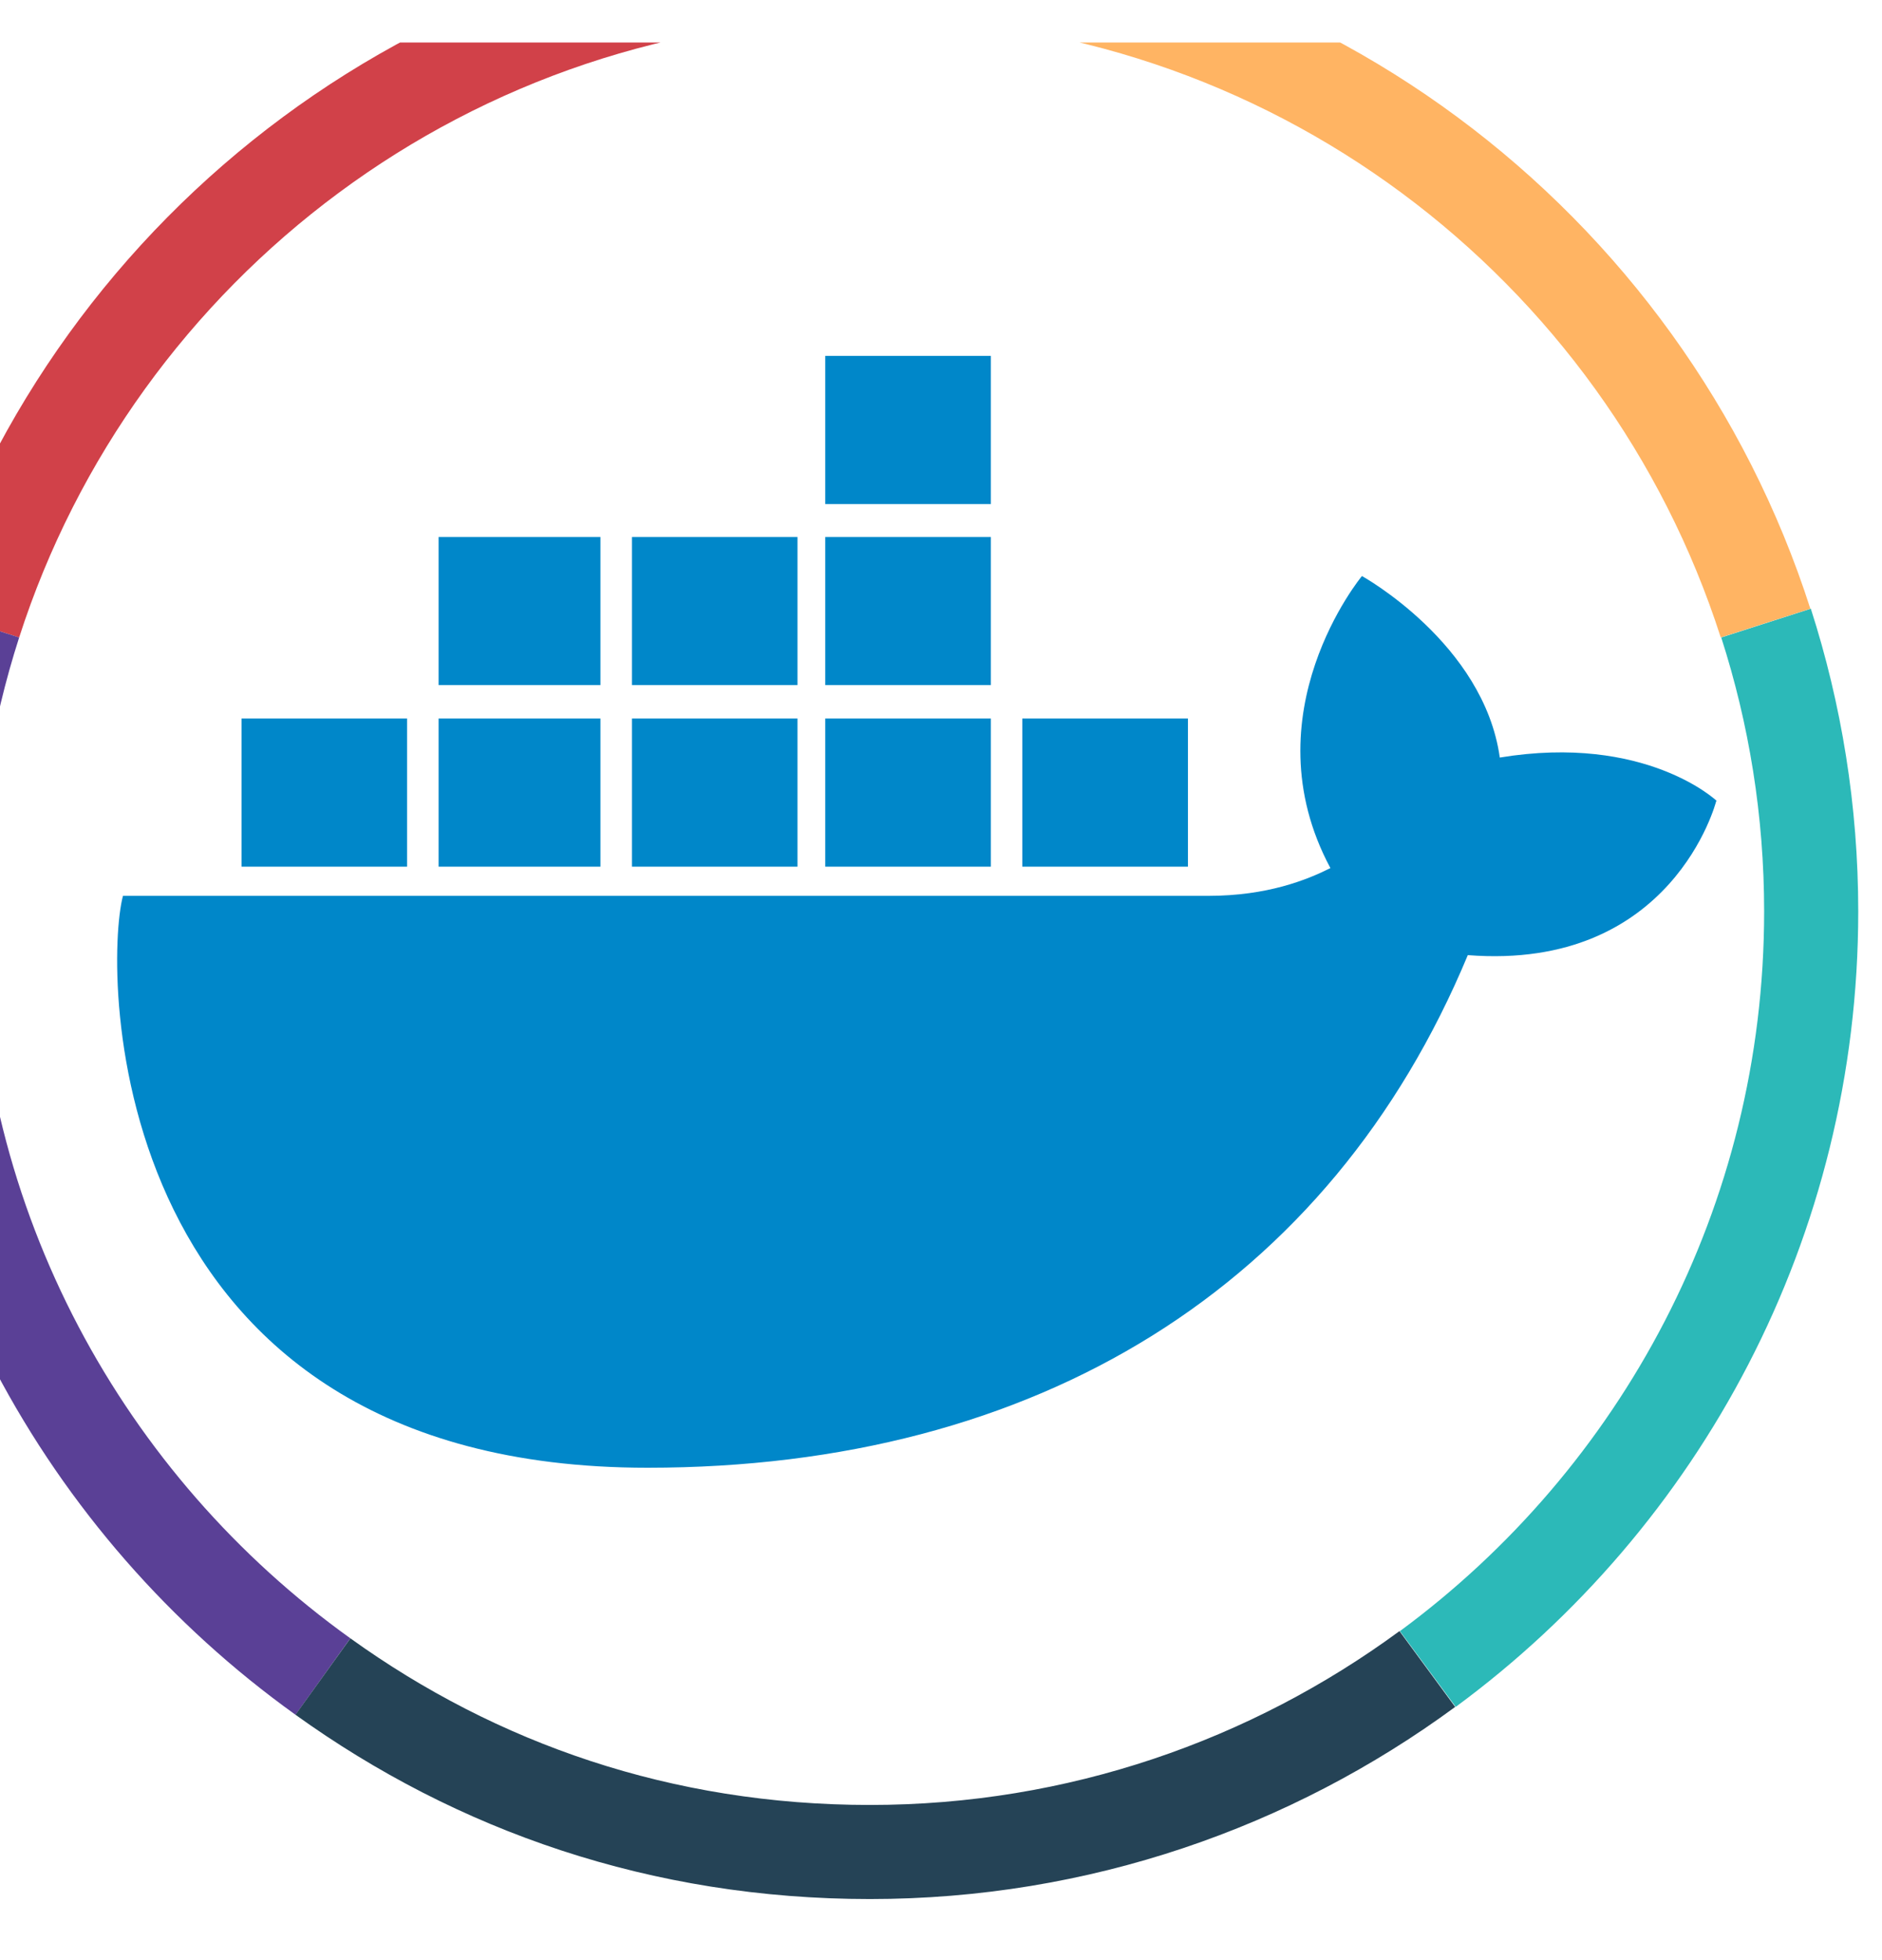
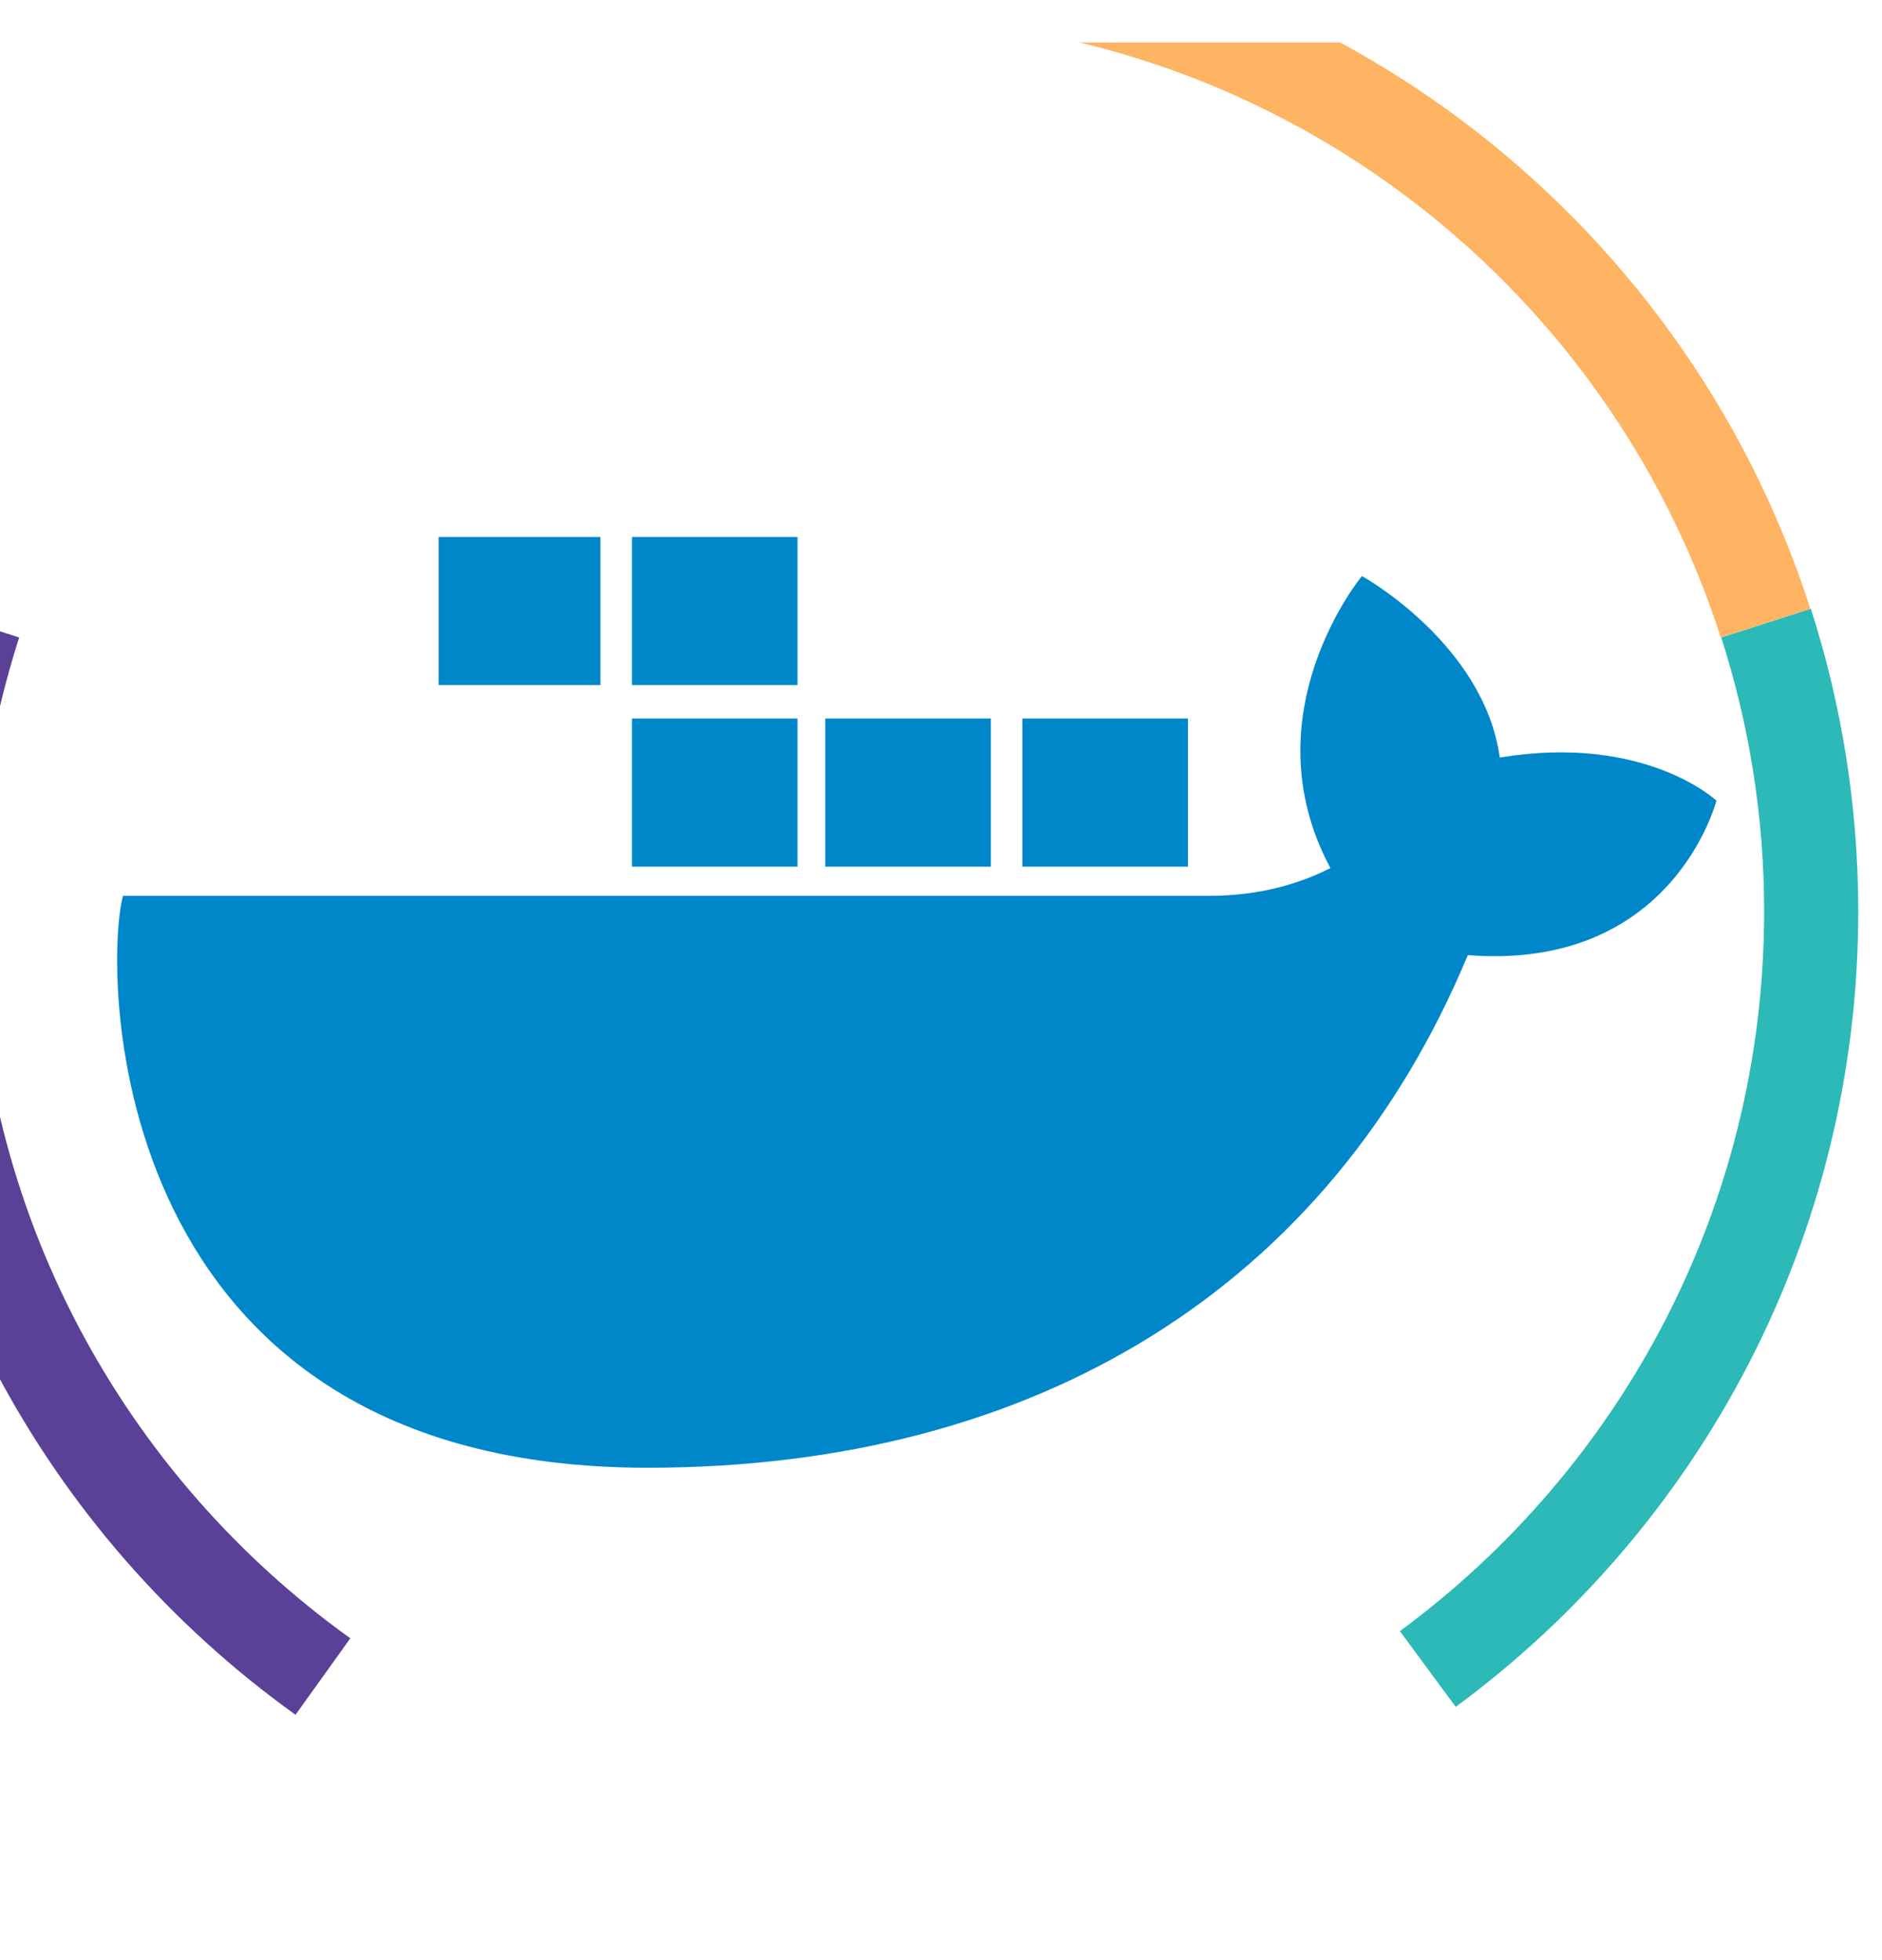
<svg xmlns="http://www.w3.org/2000/svg" width="24" height="25" viewBox="0 0 24 25" fill="none">
  <g clip-path="url(#clip0_1255_4536)">
    <path d="M15.149 9.164H13.037V11.054H15.149V9.164Z" fill="#0087C9" />
    <path d="M12.636 9.164H10.524V11.054H12.636V9.164Z" fill="#0087C9" />
    <path d="M10.17 9.164H8.059V11.054H10.17V9.164Z" fill="#0087C9" />
-     <path d="M7.657 9.164H5.593V11.054H7.657V9.164Z" fill="#0087C9" />
-     <path d="M5.191 9.164H3.08V11.054H5.191V9.164Z" fill="#0087C9" />
+     <path d="M7.657 9.164H5.593H7.657V9.164Z" fill="#0087C9" />
    <path d="M7.657 6.849H5.593V8.738H7.657V6.849Z" fill="#0087C9" />
    <path d="M10.17 6.849H8.059V8.738H10.17V6.849Z" fill="#0087C9" />
-     <path d="M12.636 6.849H10.524V8.738H12.636V6.849Z" fill="#0087C9" />
-     <path d="M12.636 4.539H10.524V6.429H12.636V4.539Z" fill="#0087C9" />
    <path d="M21.891 10.214C21.891 10.214 20.985 9.356 19.126 9.662C18.922 8.205 17.368 7.347 17.368 7.347C17.368 7.347 15.911 9.104 16.966 11.072C16.666 11.222 16.163 11.426 15.407 11.426H1.568C1.316 12.38 1.316 18.72 8.257 18.72C13.235 18.72 16.96 16.404 18.718 12.182C21.333 12.386 21.885 10.22 21.885 10.22" fill="#0087C9" />
-     <path d="M-0.327 7.947C1.226 3.118 5.755 -0.373 11.094 -0.373" stroke="#D14149" stroke-width="1.2" stroke-miterlimit="10" />
    <path d="M4.118 21.383C1.082 19.206 -0.903 15.649 -0.903 11.624C-0.903 10.34 -0.699 9.104 -0.327 7.947" stroke="#5A4096" stroke-width="1.2" stroke-miterlimit="10" />
-     <path d="M18.202 21.287C16.21 22.751 13.751 23.621 11.094 23.621C8.436 23.621 6.079 22.793 4.118 21.383" stroke="#254356" stroke-width="1.2" stroke-miterlimit="10" />
    <path d="M22.521 7.947C22.893 9.104 23.097 10.34 23.097 11.624C23.097 15.589 21.171 19.104 18.208 21.287" stroke="#2CB9B8" stroke-width="1.2" stroke-miterlimit="10" />
    <path d="M11.094 -0.373C16.439 -0.373 20.967 3.118 22.515 7.947" stroke="#FFB463" stroke-width="1.2" stroke-miterlimit="10" />
  </g>
  <defs>
    <clipPath id="clip0_1255_4536">
      <rect width="24" height="24" fill="white" transform="translate(0 0.542)" />
    </clipPath>
  </defs>
</svg>